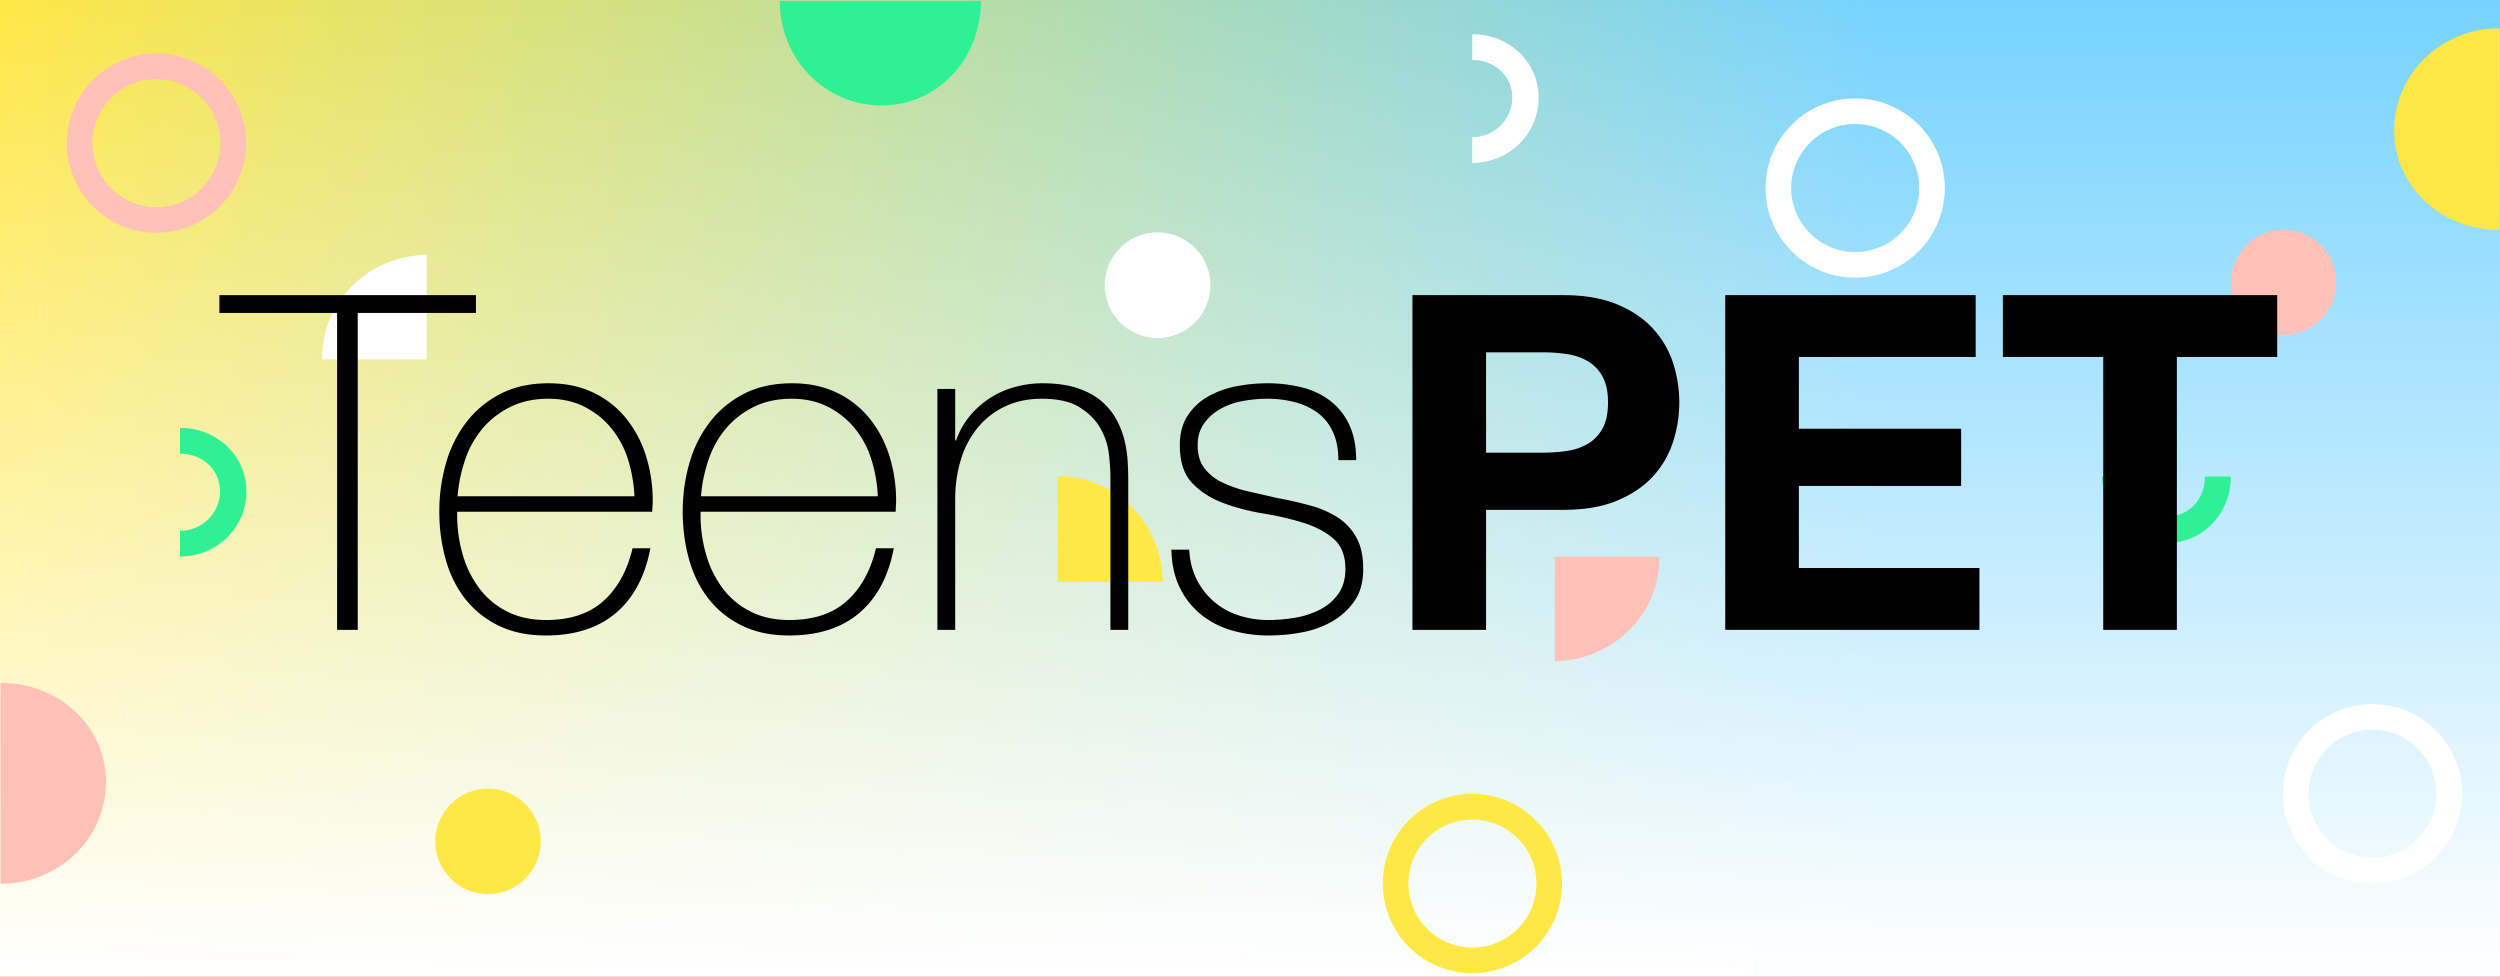
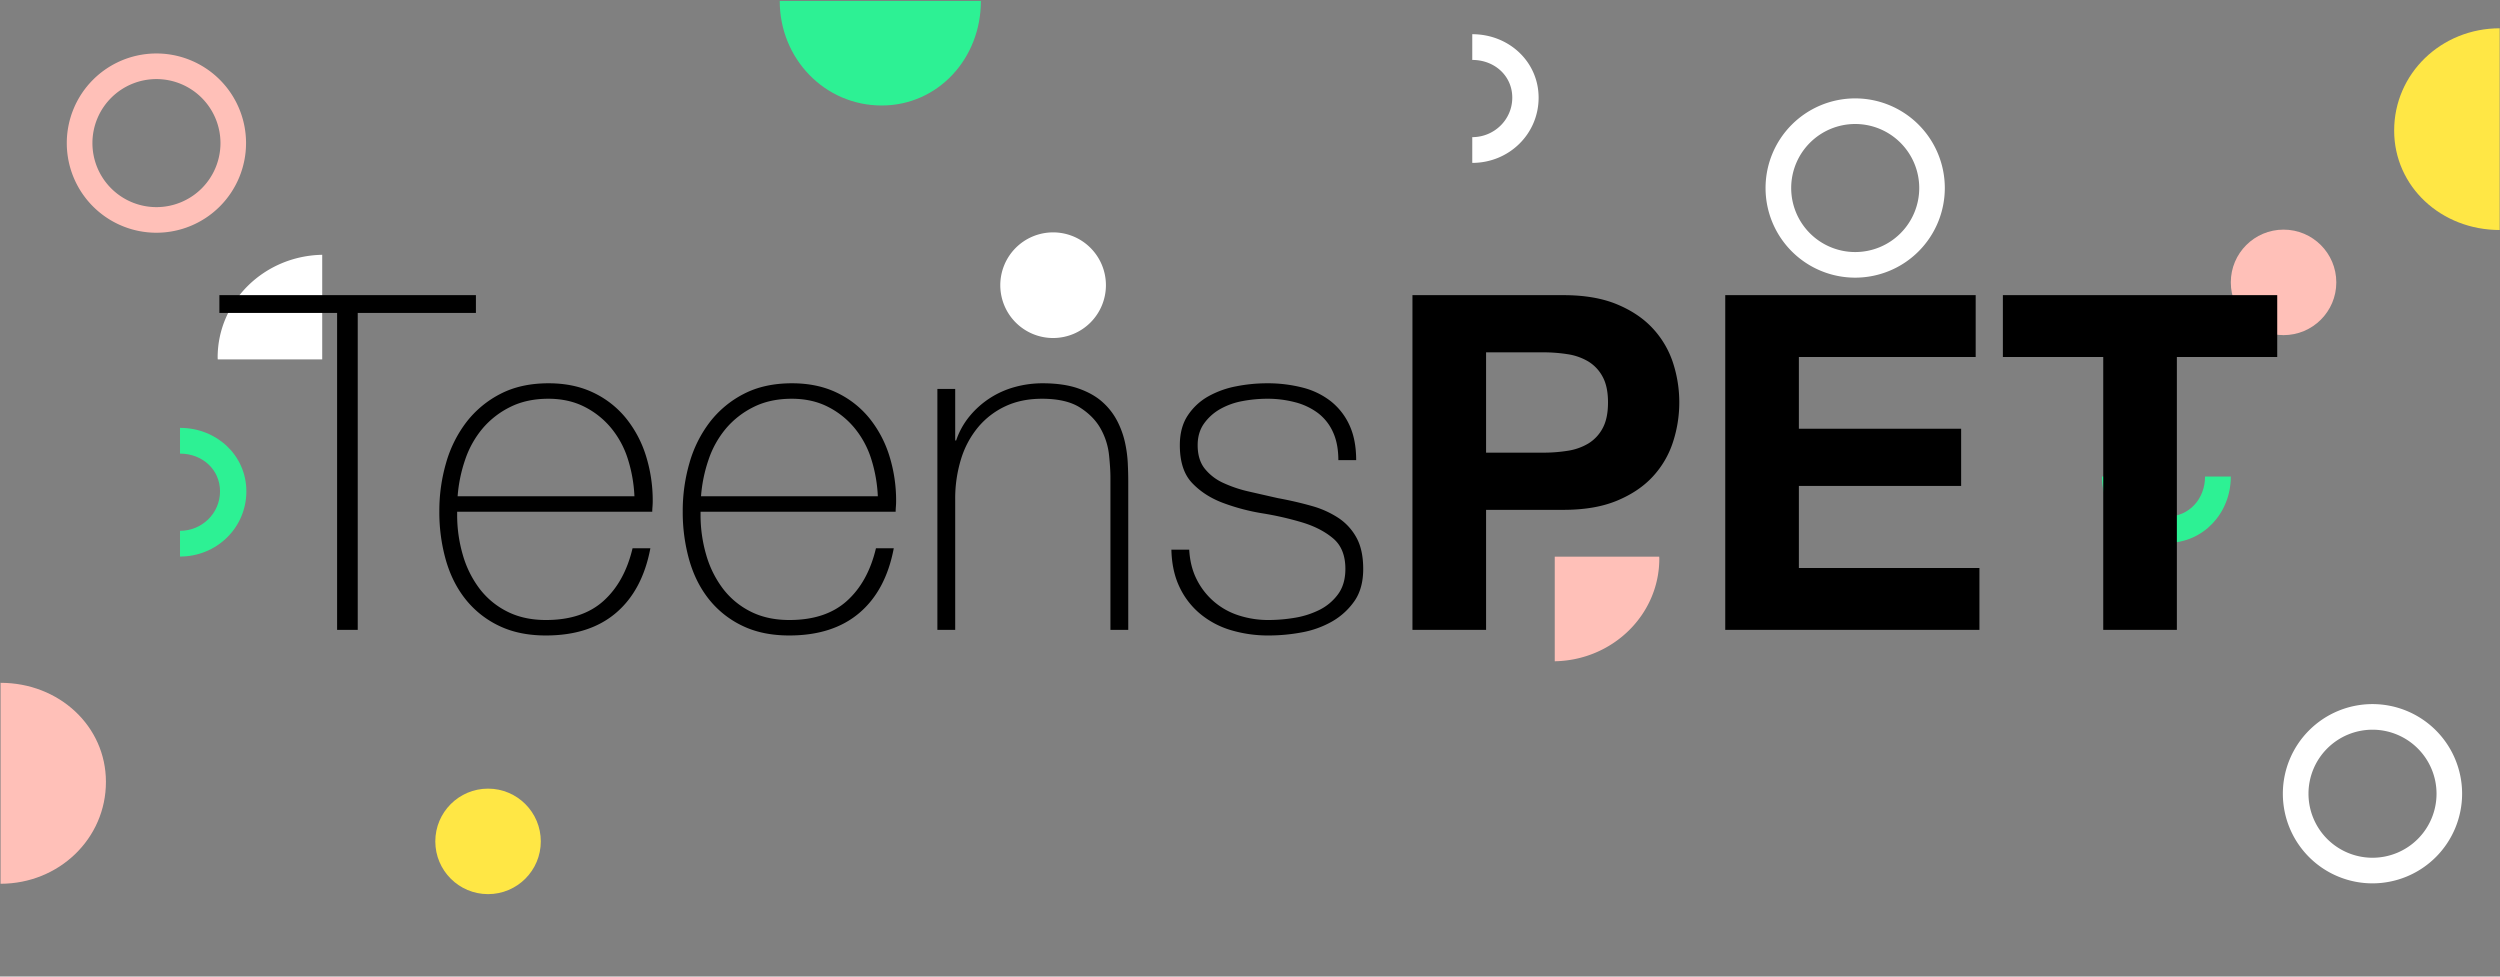
<svg xmlns="http://www.w3.org/2000/svg" viewBox="0 0 2560 1000">
  <rect x="0" y="0" width="2560" height="1000" fill="#808080" stroke="none" />
  <defs>
    <linearGradient id="a" y1="502" x2="2560" y2="502" gradientTransform="matrix(1 0 0 -1 0 1002)" gradientUnits="userSpaceOnUse">
      <stop offset="0" stop-color="#ffe745" />
      <stop offset=".752" stop-color="#76d3ff" />
      <stop offset="1" stop-color="#76d3ff" />
    </linearGradient>
    <linearGradient id="b" x1="1280" y1="2" x2="1280" y2="1002" gradientTransform="matrix(1 0 0 -1 0 1002)" gradientUnits="userSpaceOnUse">
      <stop offset="0" stop-color="#fff" />
      <stop offset="1" stop-color="#fff" stop-opacity="0" />
    </linearGradient>
  </defs>
-   <path style="fill:url(#a)" d="M0 0h2560v1000H0z" />
-   <path style="fill:url(#b)" d="M0 0h2560v1000H0z" />
-   <path d="M1507.86 996.555a91.782 91.782 0 1 1 91.66-91.904v.122a91.84 91.84 0 0 1-91.66 91.782m0-157.34a65.558 65.558 0 1 0 65.47 65.646v-.088a65.6 65.6 0 0 0-65.47-65.558m-424.92-351.199v107.758h107.87c-1.06-59.744-48.03-107.862-105.91-107.862-.66 0-1.3.088-1.96.104" style="fill:#ffe745" />
  <circle cx="499.765" cy="861.578" r="54.015" style="fill:#ffe745" />
  <path d="M2559.68 28.971v206.548c-59.88.02-108-44.363-108.06-101.76-.05-58.403 48.18-104.768 108.06-104.788" style="fill:#ffe745" />
  <path d="M160.288 238.32a91.782 91.782 0 1 1 91.665-91.899v.117a91.835 91.835 0 0 1-91.665 91.782m0-157.34a65.558 65.558 0 1 0 65.475 65.64v-.082a65.593 65.593 0 0 0-65.475-65.558M1699.03 570.029h-106.97v107.114c59.31-1.051 107.07-47.687 107.07-105.165 0-.657-.09-1.293-.1-1.949" style="fill:#ffc0b8" />
  <circle cx="2338.36" cy="289.156" r="54.02" style="fill:#ffc0b8" />
  <path d="M.575 904.97V699.206c59.8-.02 107.846 44.195 107.9 101.373.057 58.182-48.105 104.371-107.9 104.391" style="fill:#ffc0b8" />
  <path d="M798.44.986h206c.02 59.322-44.249 106.991-101.492 107.045C844.7 108.087 798.46 60.307 798.44.986M2152.46 488h26.38c.01 22.524 18 40.976 40.53 40.955 22.24-.021 38.61-18.063 38.6-40.955h26.38c.02 37.637-28.32 67.88-64.98 67.915-37.29.033-66.89-30.281-66.91-67.915M184.331 569.912v-26.353c22.535-.008 41-17.979 40.973-40.487-.02-22.228-18.071-38.582-40.973-38.574v-26.353c37.654-.013 67.911 28.3 67.945 64.917.036 37.259-30.292 66.838-67.945 66.85" style="fill:#2df194" />
-   <path d="M1899.82 284.32a91.782 91.782 0 1 1 91.67-91.894v.112a91.83 91.83 0 0 1-91.67 91.782m0-157.34a65.558 65.558 0 1 0 65.48 65.636v-.078a65.59 65.59 0 0 0-65.48-65.558m529.72 777.575a91.782 91.782 0 1 1 91.66-91.904v.122a91.84 91.84 0 0 1-91.66 91.782m0-157.34a65.558 65.558 0 1 0 65.47 65.646v-.088a65.6 65.6 0 0 0-65.47-65.558M329.946 368.029h106.971V260.916c-59.309 1.051-107.074 47.684-107.074 105.164 0 .658.09 1.294.103 1.949m855.474-21.9a54.086 54.086 0 1 1 54.02-54.152v.067a54.11 54.11 0 0 1-54.02 54.085M1507.6 166.8v-26.359c22.53-.008 40.99-17.978 40.97-40.487-.02-22.227-18.07-38.582-40.97-38.573V35.027c37.65-.013 67.91 28.3 67.94 64.918.04 37.255-30.29 66.837-67.94 66.855" style="fill:#fff" />
+   <path d="M1899.82 284.32a91.782 91.782 0 1 1 91.67-91.894v.112a91.83 91.83 0 0 1-91.67 91.782m0-157.34a65.558 65.558 0 1 0 65.48 65.636v-.078a65.59 65.59 0 0 0-65.48-65.558m529.72 777.575a91.782 91.782 0 1 1 91.66-91.904v.122a91.84 91.84 0 0 1-91.66 91.782m0-157.34a65.558 65.558 0 1 0 65.47 65.646v-.088a65.6 65.6 0 0 0-65.47-65.558M329.946 368.029V260.916c-59.309 1.051-107.074 47.684-107.074 105.164 0 .658.09 1.294.103 1.949m855.474-21.9a54.086 54.086 0 1 1 54.02-54.152v.067a54.11 54.11 0 0 1-54.02 54.085M1507.6 166.8v-26.359c22.53-.008 40.99-17.978 40.97-40.487-.02-22.227-18.07-38.582-40.97-38.573V35.027c37.65-.013 67.91 28.3 67.94 64.918.04 37.255-30.29 66.837-67.94 66.855" style="fill:#fff" />
  <path d="M224.652 320.476v-18.24h262.684v18.24H366.32V644.97h-21.13V320.476Zm243.477 203.528v2.88a145.6 145.6 0 0 0 5.778 41.282A105.4 105.4 0 0 0 491 602.726a81.1 81.1 0 0 0 28.409 23.522q17.085 8.64 39.723 8.64 37.076 0 58.745-19.44t29.857-54.003h18.249q-8.171 43.201-35.297 66.242-27.136 23.042-71.794 23.041-27.373 0-47.783-9.84a97.1 97.1 0 0 1-34.096-26.88q-13.686-17.033-20.41-40.322a179.9 179.9 0 0 1-6.723-50.163 175.7 175.7 0 0 1 6.964-49.68 124.7 124.7 0 0 1 20.89-41.762 103.4 103.4 0 0 1 34.816-28.802q20.89-10.8 49.223-10.8 25.933 0 45.862 9.6a96.2 96.2 0 0 1 33.376 26.161 116.4 116.4 0 0 1 20.41 38.402 153.4 153.4 0 0 1 6.963 46.801q0 2.409-.24 5.52c-.165 2.086-.24 3.766-.24 5.04Zm181.526-15.84a147.6 147.6 0 0 0-6.738-38.162 94.5 94.5 0 0 0-17.093-31.681 85.1 85.1 0 0 0-27.448-21.841q-16.14-8.157-36.835-8.16-22.15 0-39.003 8.4a88.1 88.1 0 0 0-28.41 22.08 98.4 98.4 0 0 0-17.813 31.922 149.5 149.5 0 0 0-7.706 37.442Zm67.711 15.84v2.88a145.6 145.6 0 0 0 5.778 41.282 105.4 105.4 0 0 0 17.093 34.56 81.1 81.1 0 0 0 28.409 23.522q17.085 8.64 39.724 8.64 37.075 0 58.745-19.44 21.667-19.44 29.857-54.003h18.248q-8.17 43.201-35.297 66.242-27.136 23.042-71.794 23.041-27.372 0-47.782-9.84a97.1 97.1 0 0 1-34.097-26.88q-13.686-17.033-20.41-40.323a179.9 179.9 0 0 1-6.722-50.162 175.7 175.7 0 0 1 6.963-49.68 124.7 124.7 0 0 1 20.89-41.763 103.4 103.4 0 0 1 34.817-28.8q20.89-10.801 49.223-10.801 25.933 0 45.862 9.6a96.2 96.2 0 0 1 33.376 26.161 116.4 116.4 0 0 1 20.41 38.402 153.4 153.4 0 0 1 6.963 46.801q0 2.409-.24 5.52c-.166 2.086-.24 3.766-.24 5.04Zm181.527-15.84a147.6 147.6 0 0 0-6.739-38.162 94.5 94.5 0 0 0-17.093-31.681 85.1 85.1 0 0 0-27.448-21.841q-16.14-8.157-36.835-8.16-22.15 0-39.003 8.4a88.1 88.1 0 0 0-28.409 22.08 98.4 98.4 0 0 0-17.813 31.922 149.5 149.5 0 0 0-7.706 37.442ZM959.88 398.24h18.249v52.801h.96a79 79 0 0 1 13.687-24.72 90.9 90.9 0 0 1 46.342-30.002 106.2 106.2 0 0 1 28.333-3.84q21.61 0 36.737 5.28 15.128 5.288 24.732 13.92a67.4 67.4 0 0 1 15.127 19.442 90.3 90.3 0 0 1 7.924 21.84 129.3 129.3 0 0 1 2.882 21.361q.473 10.328.48 18V644.97h-18.249V488.963q0-9.113-1.44-23.041a70.15 70.15 0 0 0-8.405-26.641q-6.966-12.713-21.13-21.841-14.17-9.113-39.138-9.12-21.137 0-37.458 7.68a81.1 81.1 0 0 0-27.853 21.36 94 94 0 0 0-17.529 32.642 136.9 136.9 0 0 0-6.002 41.521V644.97h-18.25Zm257.88 164.646q.958 17.28 7.685 30.481a72.6 72.6 0 0 0 42.74 36.72 98 98 0 0 0 31.215 4.802 165.4 165.4 0 0 0 25.692-2.16 89.2 89.2 0 0 0 25.452-7.92 52.8 52.8 0 0 0 19.45-16.081q7.676-10.317 7.683-26.162 0-20.633-12.486-31.2-12.495-10.553-31.455-16.321a319 319 0 0 0-40.82-9.361 211.6 211.6 0 0 1-40.819-10.8q-18.976-7.2-31.454-20.401-12.494-13.197-12.487-38.642 0-18.236 8.164-30.48a60.7 60.7 0 0 1 20.89-19.442 94.9 94.9 0 0 1 28.574-10.32 164 164 0 0 1 31.695-3.12 144.3 144.3 0 0 1 36.017 4.32 77.9 77.9 0 0 1 29.054 13.92 66.3 66.3 0 0 1 19.209 24.482q6.956 14.884 6.964 36.001h-18.25q0-16.797-5.522-28.801a50.3 50.3 0 0 0-15.367-19.441 67 67 0 0 0-23.291-11.04 111 111 0 0 0-28.814-3.6 136 136 0 0 0-25.212 2.4 73 73 0 0 0-22.81 8.16 51.2 51.2 0 0 0-16.569 14.88q-6.483 9.125-6.483 22.081 0 14.885 7.203 24.001a51.5 51.5 0 0 0 18.97 14.641 130.5 130.5 0 0 0 26.412 8.88q14.643 3.364 29.534 6.721 18.246 3.363 34.336 7.92a97 97 0 0 1 27.853 12.48 56.7 56.7 0 0 1 18.49 20.4q6.718 12.49 6.723 31.683 0 20.16-9.125 33.12a70.4 70.4 0 0 1-23.051 20.881 98 98 0 0 1-30.975 11.041 185.5 185.5 0 0 1-33.375 3.12 133.1 133.1 0 0 1-39.139-5.52 88.7 88.7 0 0 1-31.455-16.8 79.9 79.9 0 0 1-21.13-27.602q-7.687-16.313-8.164-37.921Zm383.22-260.651q32.167 0 54.746 9.36 22.567 9.361 36.738 24.722a95.1 95.1 0 0 1 20.65 35.041 130.87 130.87 0 0 1 0 81.363 94.7 94.7 0 0 1-20.65 35.281q-14.171 15.369-36.738 24.722-22.578 9.36-54.746 9.36h-79.238v122.885h-75.395V302.235Zm-20.65 161.286a158 158 0 0 0 24.972-1.92 58 58 0 0 0 21.13-7.44 40.56 40.56 0 0 0 14.647-15.6q5.515-10.08 5.523-26.401 0-16.314-5.523-26.401a40.6 40.6 0 0 0-14.647-15.6 58.3 58.3 0 0 0-21.13-7.441 158.6 158.6 0 0 0-24.972-1.92h-58.588V463.52Zm442.767-161.286v63.363H1842.05v73.443h166.159v58.562h-166.16v84.003h184.888v63.363h-260.283V302.235Zm27.85 63.363v-63.363h280.933v63.363h-102.77v279.37h-75.395v-279.37Z" style="isolation:isolate" />
</svg>